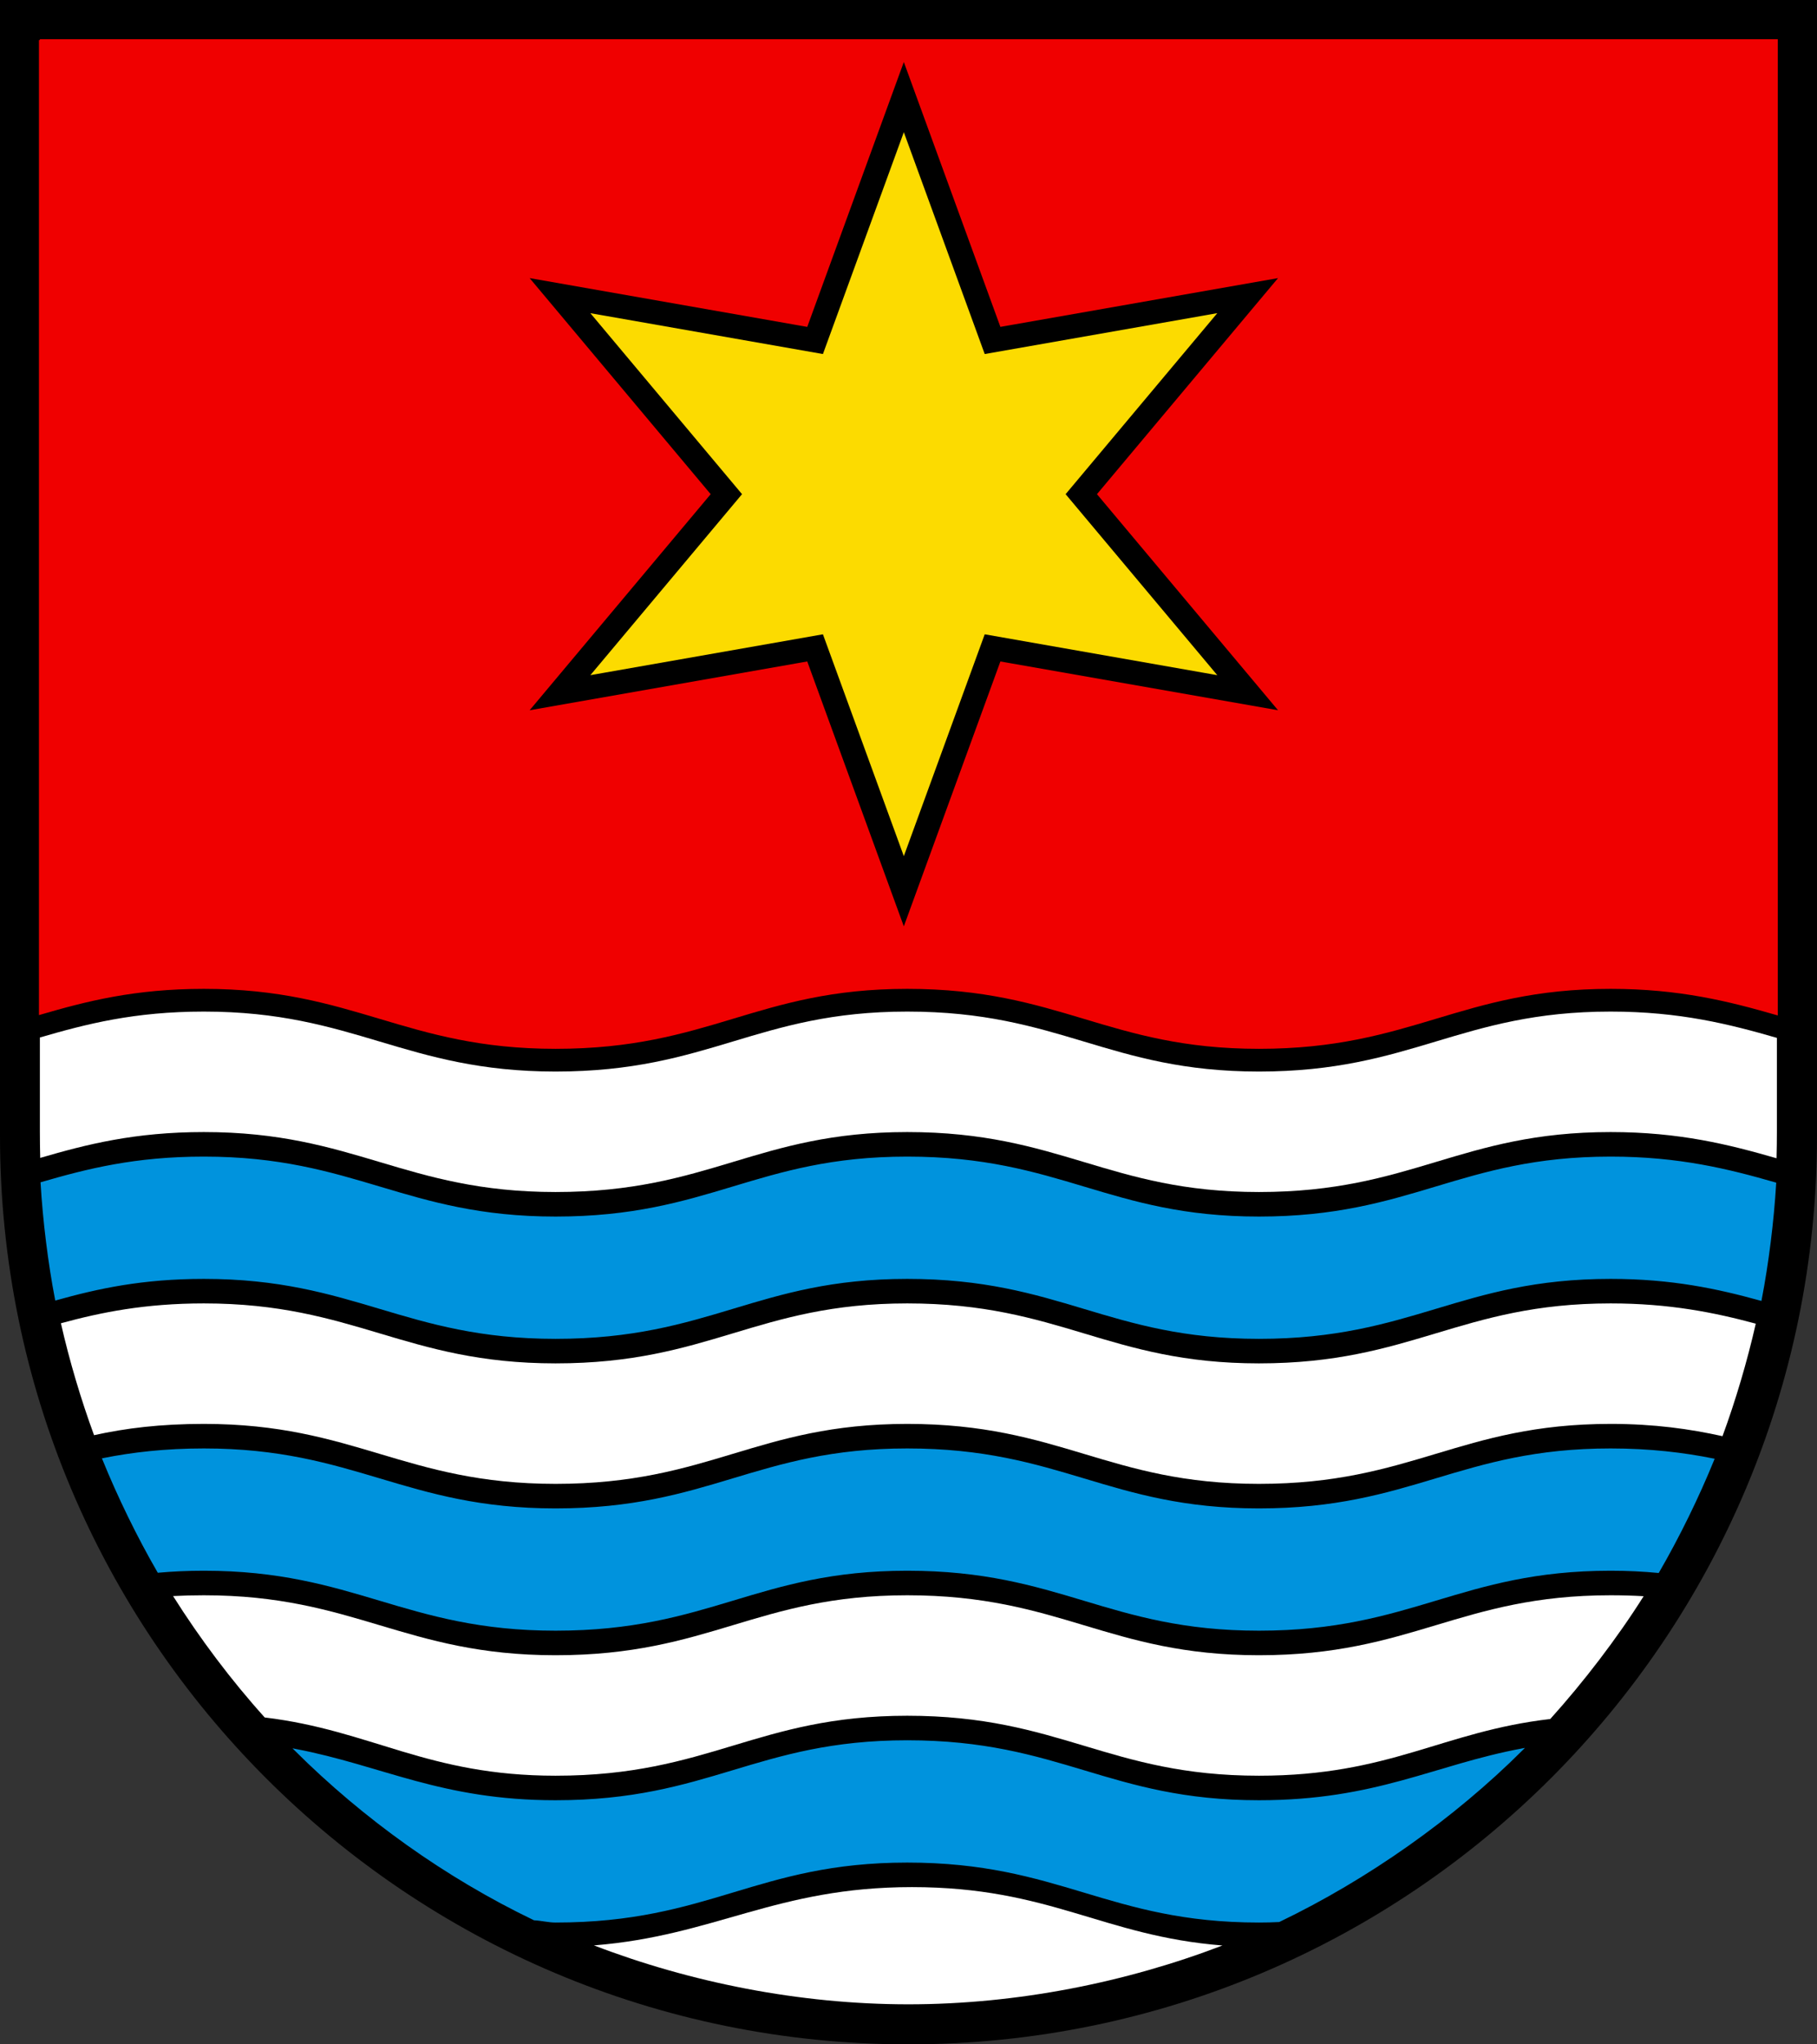
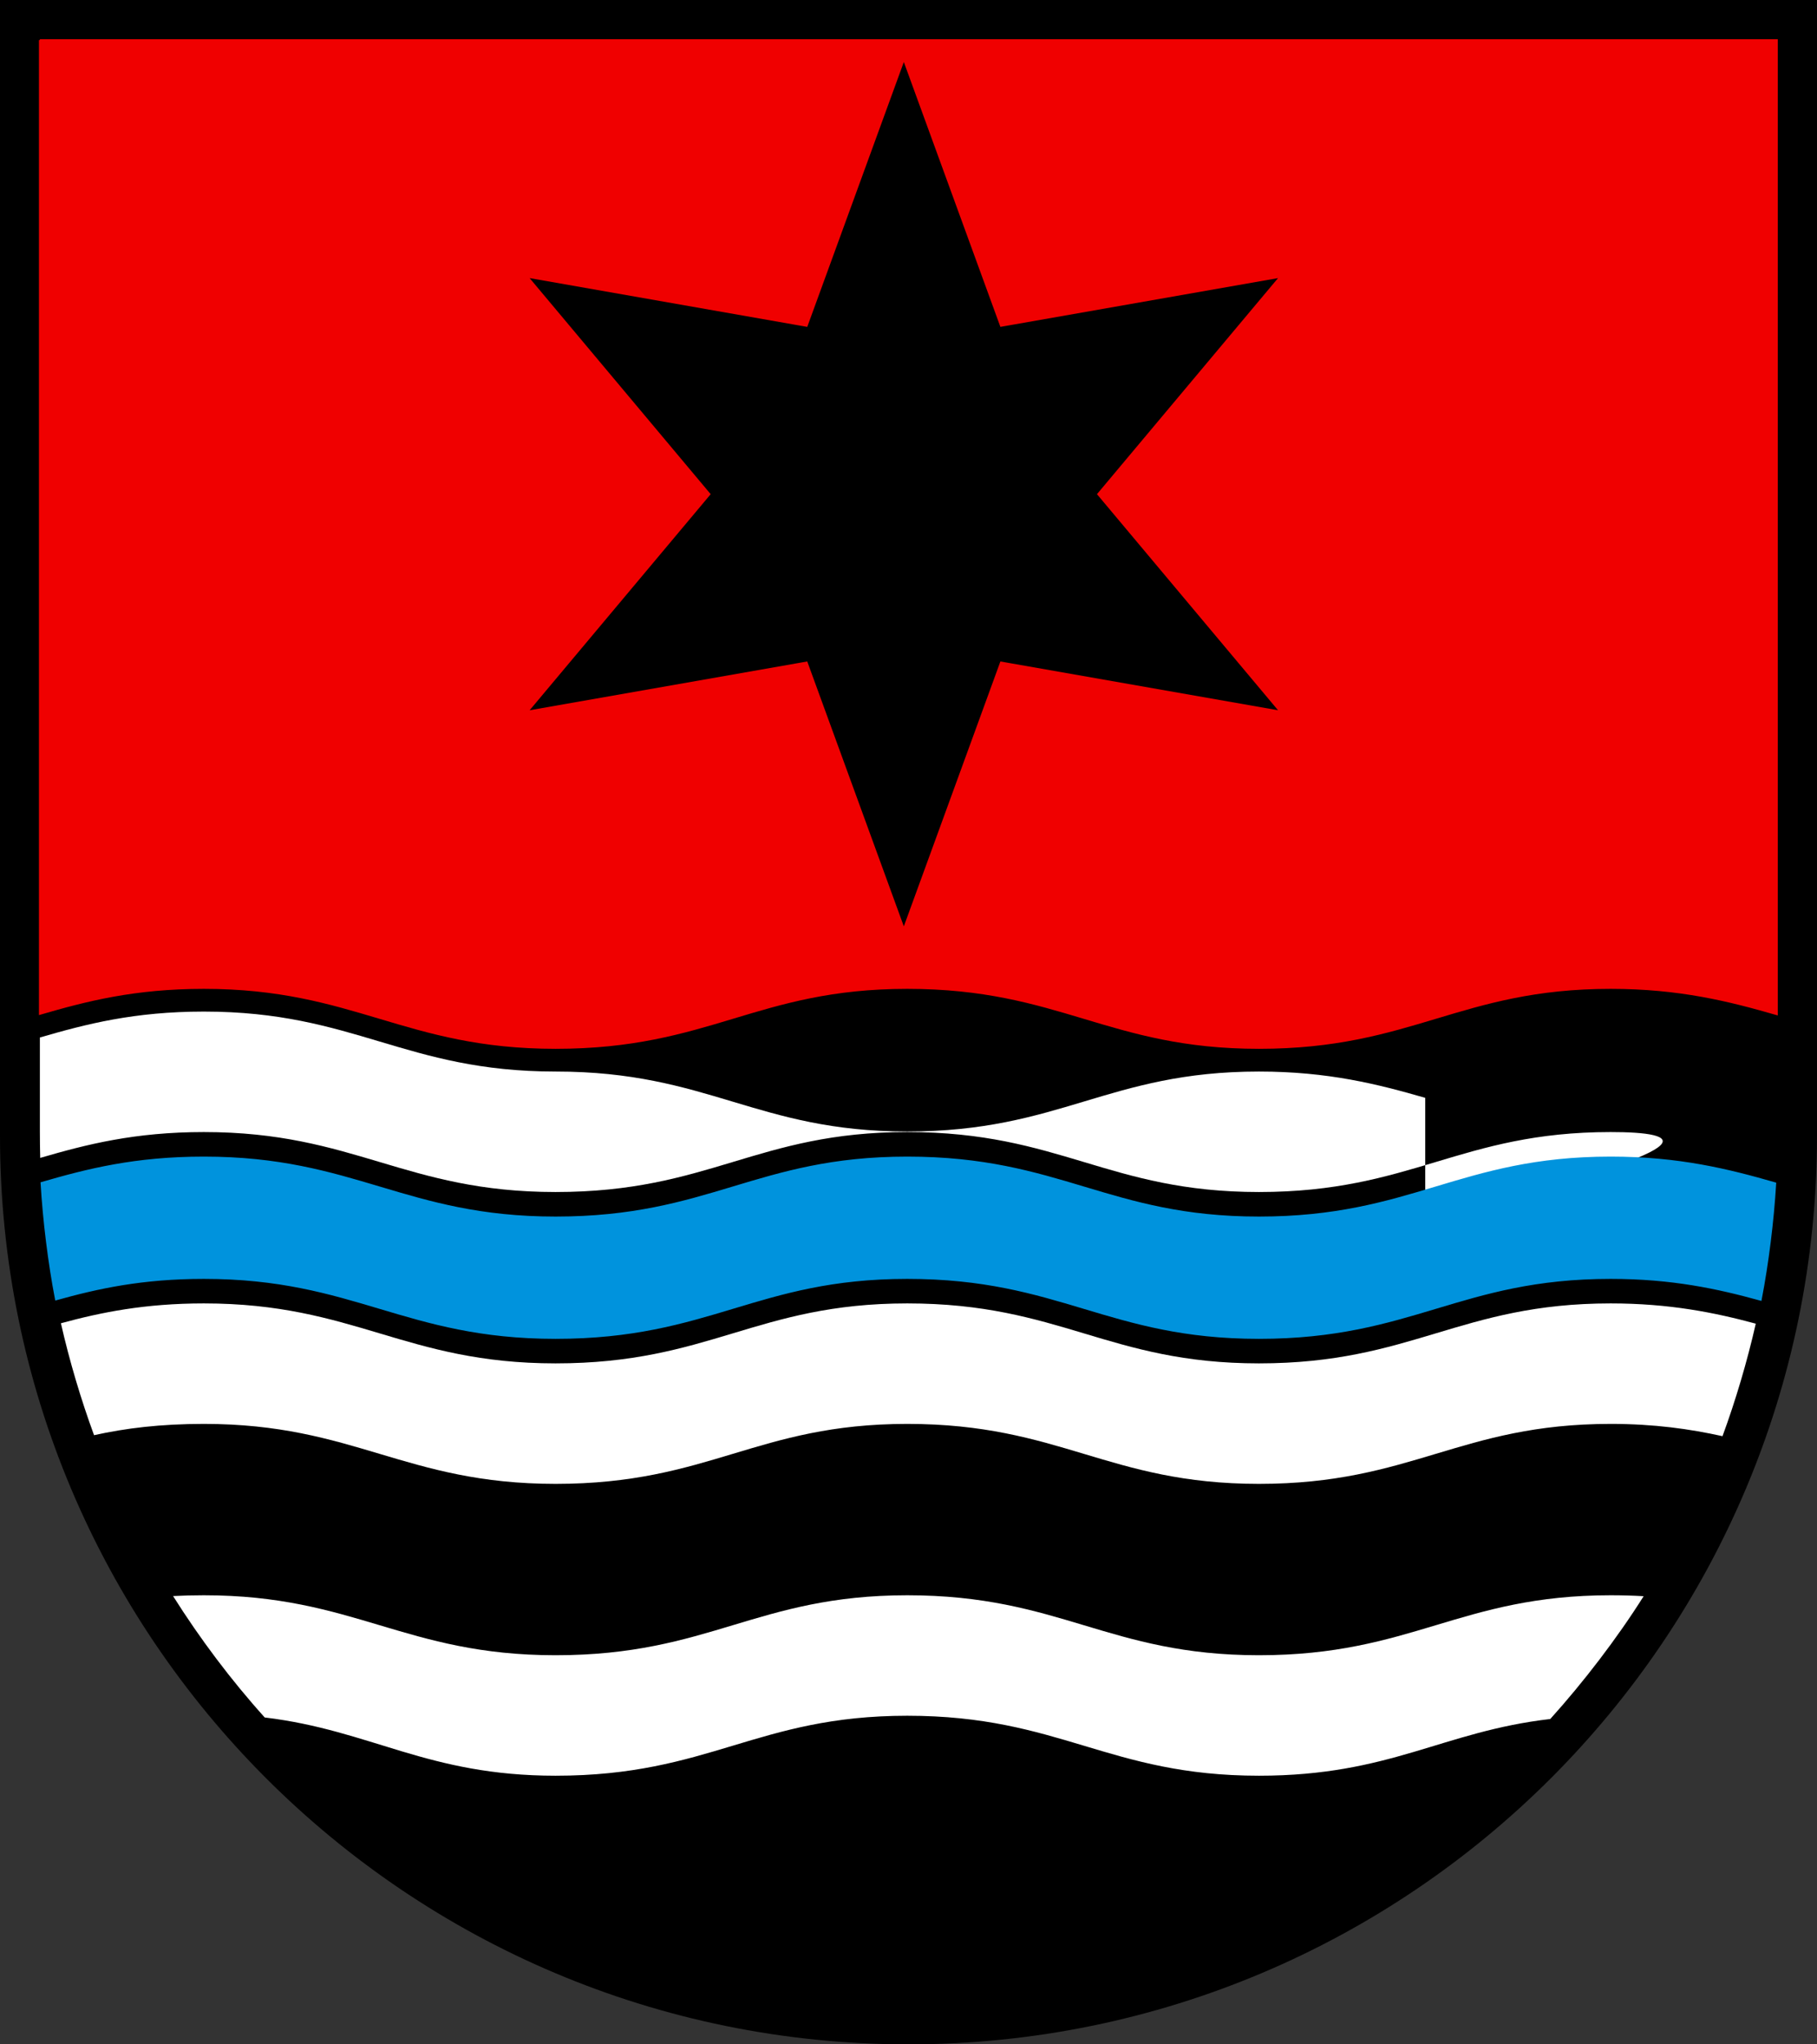
<svg xmlns="http://www.w3.org/2000/svg" width="283.465" height="318.897" viewBox="0 0 283.465 318.897" style="overflow:visible;enable-background:new 0 0 283.465 318.897" xml:space="preserve">
  <rect x="0" y="0" width="283.465" height="318.897" fill="#333333" stroke="none" />
  <g id="CMYK_Wappen">
    <path style="fill-rule:evenodd;clip-rule:evenodd;" d="M0,0h283.465v177.165c0,78.278-63.455,141.732-141.732,141.732    S0,255.443,0,177.165V0z" />
    <path style="fill-rule:evenodd;clip-rule:evenodd;fill:#F00000;stroke:#F00000;stroke-width:0.283;stroke-miterlimit:3.864;" d="    M199.74,110.998l-28.421-33.912l28.421-33.912l-43.579,7.657L141.003,9.262l-15.158,41.569l-43.578-7.657l28.42,33.912    l-28.42,33.913l43.578-7.657l15.158,41.569l15.158-41.569L199.74,110.998z M6.219,6.26h270.99v151.952    c-7.388-2.132-15.147-4.102-25.939-4.102c-23.514,0-30.982,9.354-54.865,9.354c-23.515,0-31.002-9.354-54.866-9.354    c-23.514,0-30.821,9.354-54.865,9.354c-23.516,0-31.352-9.354-54.865-9.354c-10.836,0-18.343,1.932-25.589,4.046V6.26z" />
    <g>
-       <path style="fill:#FFFFFF;" d="M251.27,176.589c-23.514,0-30.982,9.354-54.865,9.354c-23.515,0-31.002-9.354-54.866-9.354     c-23.514,0-30.821,9.354-54.865,9.354c-23.516,0-31.352-9.354-54.865-9.354c-10.81,0-18.306,1.923-25.535,4.031     c-0.036-1.282-0.054-2.851-0.054-4.142v-14.637c7.246-2.114,14.753-4.046,25.589-4.046c23.514,0,31.35,9.354,54.865,9.354     c24.044,0,31.352-9.354,54.865-9.354c23.864,0,31.352,9.354,54.866,9.354c23.883,0,31.352-9.354,54.865-9.354     c10.792,0,18.552,1.97,25.939,4.103v14.581c0,1.309-0.019,2.897-0.055,4.197C269.783,178.549,262.034,176.589,251.27,176.589z" />
+       <path style="fill:#FFFFFF;" d="M251.27,176.589c-23.514,0-30.982,9.354-54.865,9.354c-23.515,0-31.002-9.354-54.866-9.354     c-23.514,0-30.821,9.354-54.865,9.354c-23.516,0-31.352-9.354-54.865-9.354c-10.81,0-18.306,1.923-25.535,4.031     c-0.036-1.282-0.054-2.851-0.054-4.142v-14.637c7.246-2.114,14.753-4.046,25.589-4.046c23.514,0,31.35,9.354,54.865,9.354     c23.864,0,31.352,9.354,54.866,9.354c23.883,0,31.352-9.354,54.865-9.354     c10.792,0,18.552,1.97,25.939,4.103v14.581c0,1.309-0.019,2.897-0.055,4.197C269.783,178.549,262.034,176.589,251.27,176.589z" />
      <path style="fill:#FFFFFF;" d="M251.27,222.113c-23.514,0-30.982,9.354-54.865,9.354c-23.515,0-31.002-9.354-54.866-9.354     c-23.514,0-30.821,9.354-54.865,9.354c-23.516,0-31.352-9.354-54.865-9.354c-6.801,0-12.199,0.67-17.137,1.759     c-2.022-5.501-3.857-11.646-5.168-17.457c6.268-1.709,13.123-3.097,22.305-3.097c23.514,0,31.35,9.354,54.865,9.354     c24.044,0,31.352-9.354,54.865-9.354c23.864,0,31.352,9.354,54.866,9.354c23.883,0,31.352-9.354,54.865-9.354     c9.171,0,16.217,1.423,22.641,3.159c-1.313,5.812-3.163,12.049-5.189,17.551C263.636,222.906,258.114,222.113,251.27,222.113z" />
      <path style="fill:#FFFFFF;" d="M241.853,268.146c-16.854,1.949-24.94,8.846-45.448,8.846c-23.515,0-31.002-9.354-54.866-9.354     c-23.514,0-30.821,9.354-54.865,9.354c-20.044,0-28.696-7.08-45.376-9.086c-5.22-5.787-10.119-12.311-14.297-18.938     c1.479-0.08,3.19-0.123,4.808-0.123c23.514,0,31.35,9.354,54.865,9.354c24.044,0,31.352-9.354,54.865-9.354     c23.864,0,31.352,9.354,54.866,9.354c23.883,0,31.352-9.354,54.865-9.354c1.733,0,3.563,0.051,5.151,0.145     C252.258,255.592,247.051,262.377,241.853,268.146z" />
-       <path style="fill:#FFFFFF;" d="M92.661,303.461c18.929-1.514,28.44-9.093,49.605-9.093c21.548,0,29.744,7.627,48.443,9.107     c-14.994,5.746-31.994,9.177-48.996,9.177C124.697,312.652,107.666,309.217,92.661,303.461z" />
    </g>
    <g>
-       <path style="fill:#FCDB00;stroke:#FCDB00;stroke-width:0.283;stroke-miterlimit:3.864;" d="M189.547,105.112l-36.017-6.328     l-12.527,34.355l-12.527-34.355l-36.017,6.328l23.488-28.027L92.459,49.059l36.016,6.328l12.528-34.354l12.528,34.354     l36.016-6.328l-23.488,28.027L189.547,105.112z" />
-     </g>
+       </g>
    <g>
-       <path style="fill:#0093DD;stroke:#0093DD;stroke-width:0.283;stroke-miterlimit:3.864;" d="M199.535,299.676     c-1.19,0.051-1.851,0.078-3.131,0.078c-23.515,0-31.002-9.354-54.866-9.354c-23.514,0-30.821,9.354-54.865,9.354     c-1.145,0-2.251-0.306-3.325-0.348c-13.773-6.617-26.573-15.787-37.296-26.461c13.58,2.586,22.707,8.015,40.621,8.015     c24.044,0,31.352-9.354,54.865-9.354c23.864,0,31.352,9.354,54.866,9.354c18.362,0,27.37-5.529,41.079-8.085     C226.752,283.573,213.328,293.046,199.535,299.676z" />
      <path style="fill:#0093DD;stroke:#0093DD;stroke-width:0.283;stroke-miterlimit:3.864;" d="M251.27,199.351     c-23.514,0-30.982,9.354-54.865,9.354c-23.515,0-31.002-9.354-54.866-9.354c-23.514,0-30.821,9.354-54.865,9.354     c-23.516,0-31.352-9.354-54.865-9.354c-9.62,0-16.562,1.523-23.08,3.344c-1.103-5.745-1.9-12.186-2.259-18.164     c7.169-2.086,14.627-3.974,25.339-3.974c23.514,0,31.35,9.354,54.865,9.354c24.044,0,31.352-9.354,54.865-9.354     c23.864,0,31.352,9.354,54.866,9.354c23.883,0,31.352-9.354,54.865-9.354c10.669,0,18.375,1.925,25.687,4.029     c-0.361,5.979-1.165,12.422-2.271,18.168C268.012,200.91,260.869,199.351,251.27,199.351z" />
-       <path style="fill:#0093DD;stroke:#0093DD;stroke-width:0.283;stroke-miterlimit:3.864;" d="M251.27,244.875     c-23.514,0-30.982,9.354-54.865,9.354c-23.515,0-31.002-9.354-54.866-9.354c-23.514,0-30.821,9.354-54.865,9.354     c-23.516,0-31.352-9.354-54.865-9.354c-2.601,0-4.855,0.111-7.115,0.31c-3.155-5.447-6.207-11.701-8.599-17.594     c4.518-0.903,9.647-1.509,15.714-1.509c23.514,0,31.35,9.354,54.865,9.354c24.044,0,31.352-9.354,54.865-9.354     c23.864,0,31.352,9.354,54.866,9.354c23.883,0,31.352-9.354,54.865-9.354c6.125,0,11.377,0.635,16.035,1.573     c-2.391,5.883-5.456,12.127-8.608,17.565C256.326,245,253.979,244.875,251.27,244.875z" />
    </g>
  </g>
</svg>